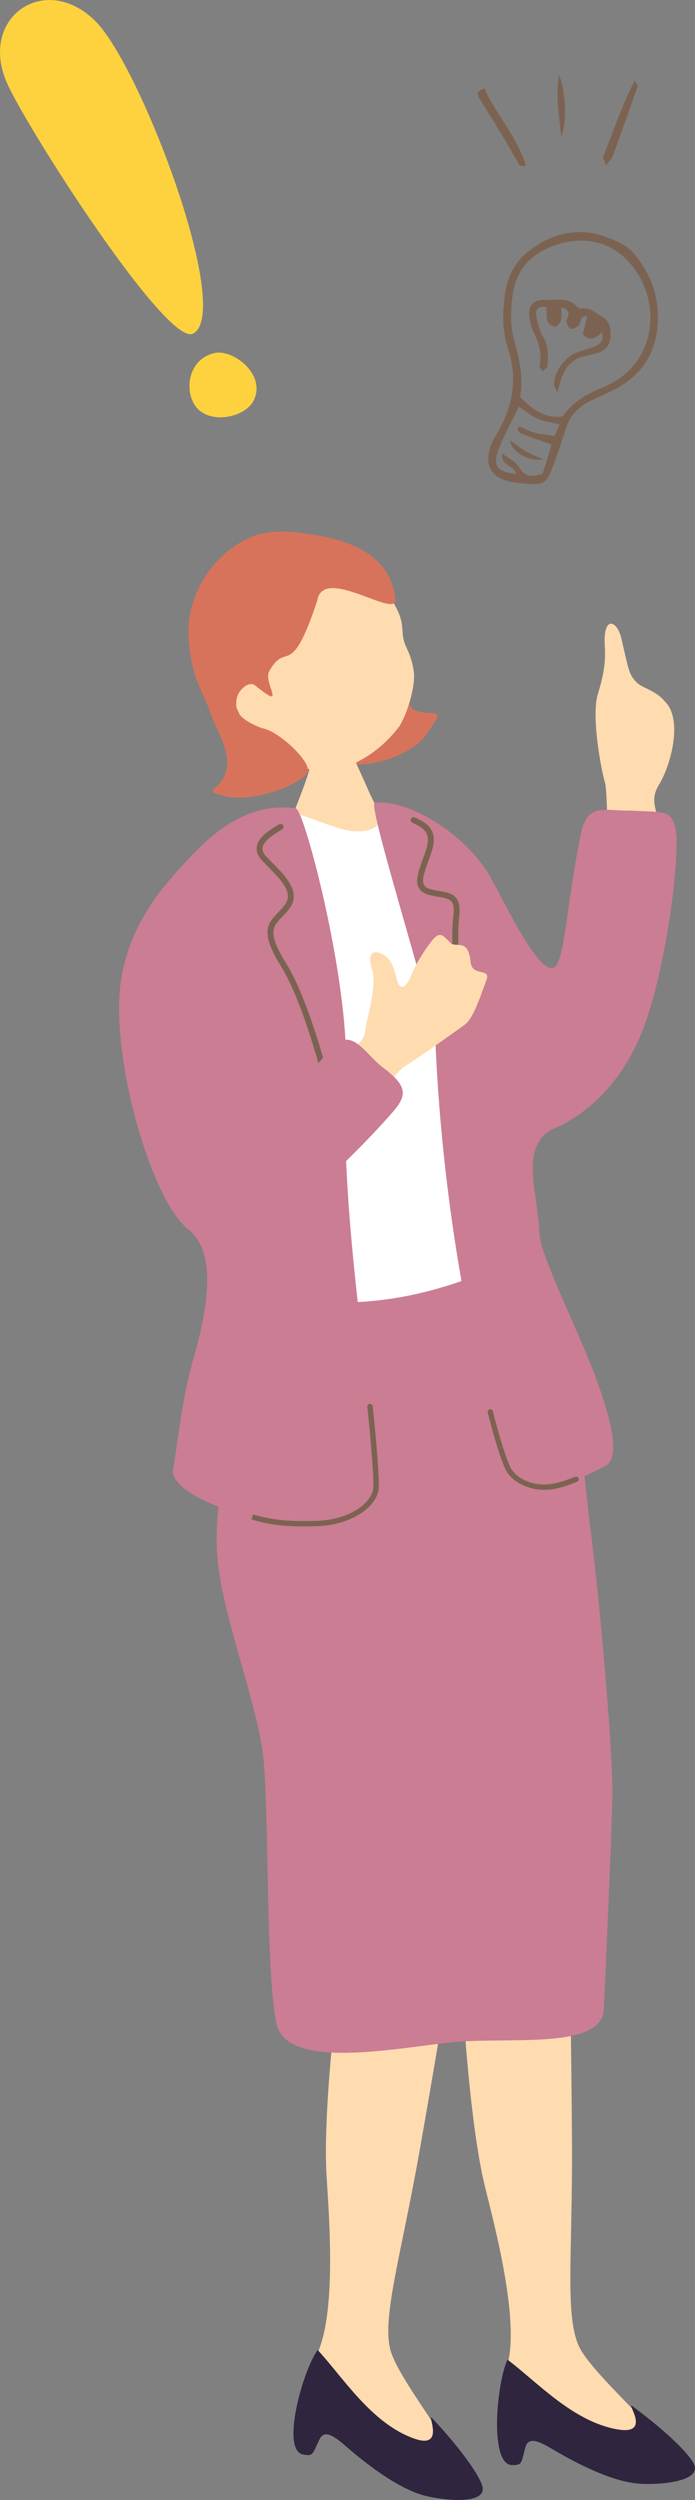
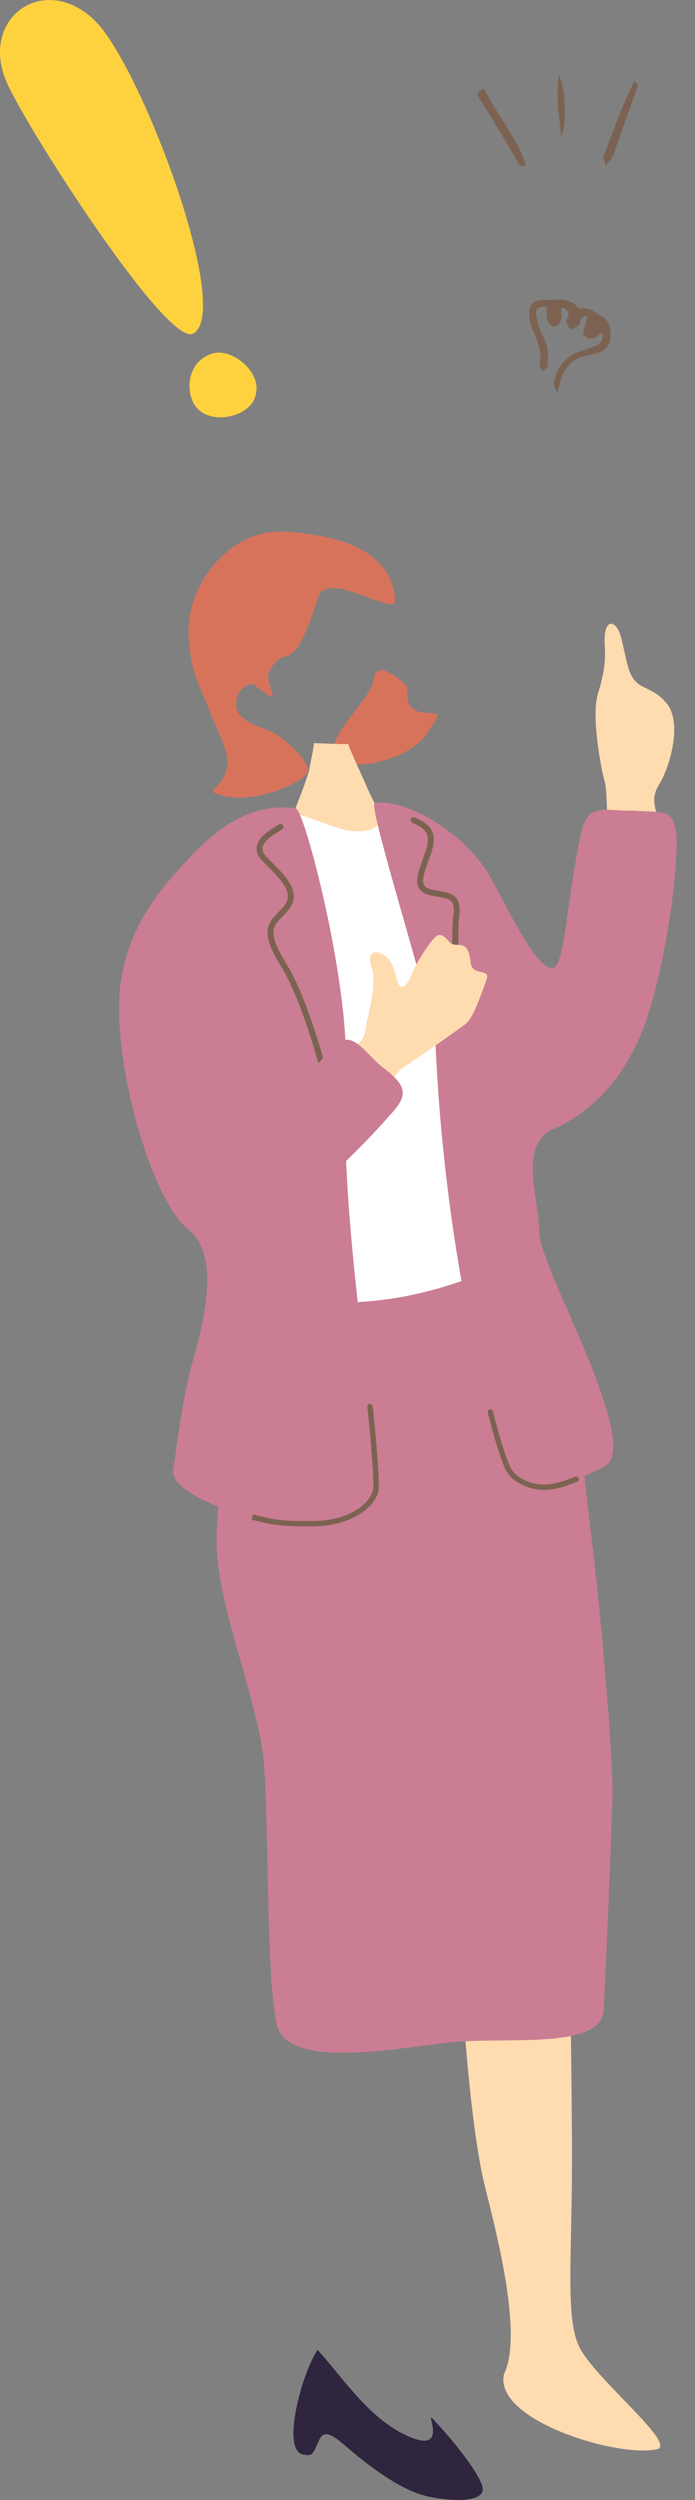
<svg xmlns="http://www.w3.org/2000/svg" id="_レイヤー_2" width="77.8" height="279.61" viewBox="0 0 77.8 279.61">
  <rect x="0" y="0" width="77.8" height="279.61" fill="#808080" stroke="none" />
  <defs>
    <style>.cls-1{fill:#ffdbb0;}.cls-2{fill:#d8735b;}.cls-3{fill:#2f253f;}.cls-4{fill:#fff;}.cls-5{fill:#fdd23e;}.cls-6{fill:#7c6351;}.cls-7{fill:#ca7d93;}</style>
  </defs>
  <g id="_背景">
-     <path class="cls-6" d="M71.04,28.45c1.66,2.01,2.6,4.32,2.61,6.94.02,3.28-1.22,5.95-4.07,7.72-.9.56-1.89,1-2.87,1.43-1.53.67-2.78,1.59-3.32,3.26-.35,1.07-.68,2.14-1.07,3.2-1.2,3.25-1.02,3.39-4.52,2.99-2.85-.32-3.82-2-2.66-4.61.11-.24.25-.47.39-.7,1.82-3.04,2.49-6.23,1.33-9.7-.69-2.07-.62-4.23-.28-6.37.27-1.71,1.04-3.19,2.33-4.29,2.59-2.22,5.59-2.78,8.13-2.08,2.37.78,3.24,1.28,4,2.21ZM62.98,46.58c.94-1.38,2.42-2.42,4.3-3.16,5.79-2.25,6.67-8.35,4.3-12.48-2.1-3.65-5.75-4.91-9.71-3.41-2.67,1.01-4.17,2.83-4.51,5.67-.2,1.67-.25,3.32.22,4.93.62,2.13,1,4.27.65,6.28,1.43,1.4,2.72,2.43,4.75,2.16ZM62.65,47.46c-.86-.21-1.71-.31-2.46-.63-.72-.31-1.35-.84-2.11-1.33-.8,1.65-1.66,3.18-2.28,4.8-.69,1.81-.07,2.57,1.98,2.69-.19-.93-1.75-.86-1.58-2.29.75.58,1.56.94,1.91,1.56.68,1.2,1.57,1.05,2.64.72.33-1.06.66-2.16,1-3.25-1.25-.45-2.4-.85-3.53-1.29-.14-.05-.2-.31-.3-.48.06-.09.13-.19.19-.28.58.25,1.14.55,1.74.72.66.18,1.37.23,2.21.36.22-.48.4-.86.6-1.31Z" />
    <path class="cls-6" d="M54.21,9.9c-.84.27-.87.6-.53,1.14.92,1.45,1.81,2.91,2.7,4.38.5.82.97,1.66,1.45,2.49.2.35.3.86,1.05.59-1.01-3.2-3.3-5.66-4.67-8.6Z" />
    <path class="cls-6" d="M67.83,18.53c.42-.58.67-.8.77-1.07.95-2.61,1.88-5.22,2.79-7.84.03-.09-.14-.25-.35-.6-1.44,2.84-2.4,5.69-3.5,8.48-.07.17.12.45.29,1.02Z" />
    <path class="cls-6" d="M62.81,15.26c.69-1.35.53-5.29-.24-6.86-.39,2.43.03,4.47.24,6.86Z" />
    <path class="cls-6" d="M61.16,34.38c.04.56-.01,1.11.15,1.58.09.27.54.59.82.58.24-.01.58-.43.66-.72.11-.45.04-.95.04-1.43q1.04.24.74,1.09c-.05.15-.22.32-.19.43.12.32.24.76.49.86.22.09.65-.15.89-.35.34-.28.04-1.12,1-1.07-.2.77-.37,1.45-.52,2.04.9.94,1.52.33,2.14-.22.21.82-.12,1.27-.72,1.52-.64.27-1.31.47-1.97.69-1.42.47-2.67,2.17-2.67,3.66,0,.18.14.35.36.87.28-.91.4-1.52.65-2.06.52-1.14,1.39-1.88,2.67-2.07.37-.06.73-.18,1.09-.27.95-.24,1.48-.86,1.55-1.82.07-.95-.09-1.84-1.04-2.34-.69-.37-1.27-1.03-2.18-.84-.14.03-.36-.03-.45-.13-.98-1.2-2.35-.78-3.58-.84-1.47-.06-2.06.7-1.8,2.13.08.42.16.86.34,1.24.61,1.27,1.09,2.54.76,3.99-.04.17.23.41.35.62.19-.2.55-.39.56-.6.05-1.11.14-2.21-.51-3.27-.4-.66-.59-1.49-.74-2.27-.16-.83.26-1.19,1.12-1.02Z" />
-     <path class="cls-6" d="M60.8,51.39c-.66-.31-1.35-.57-1.98-.93-.57-.33-1.08-.76-1.7-1.22.01,1.21,1.92,2.38,3.69,2.15Z" />
    <path class="cls-1" d="M67.74,87.59c-.44-1.44-1.58-7.49-.81-9.99.78-2.5.86-3.93.77-5.37-.21-3.42,1.37-2.89,1.85-.85.8,3.36.8,4.11,1.82,5.04.59.54,2.07.83,3.06,2.04,2.06,2,.65,7.15-.62,9.23-1.24,2.03-.13,2.84.2,5.76.02.22.05.58.07,1.03-2-.94-4.03-1.85-6.1-2.5-.03-2.32-.15-4.09-.24-4.39Z" />
    <path class="cls-2" d="M48.1,81.56c-1.32,2.7-6.34,4.31-8.87,3.88-5.41-.92,2.44-7.05,2.58-9.35.1-1.68,1.49-1.44,3.55.46.64.59-.55,2.85,2.05,3.14,1.47.16,2.22-.22.7,1.87Z" />
-     <path class="cls-1" d="M29.54,83.52c3.06,2.58,6.57,3.16,9.05,2.29,2.47-.87,4.51-2.47,6.14-4.6,1.18-2.04,1.68-4.7,1.62-5.75-.06-.96-.36-2.02-.82-2.97-1.09-2.22.53-2.74-2.75-6.84-1-1.24-6.36-6.68-13.16-4.71-5.97,1.73-6.48,17.17-.08,22.58Z" />
    <path class="cls-2" d="M35.5,67.23c.59-4.14,8.98,2.14,8.75-.21-.49-5.06-5.43-6.67-9.21-7.21-.88-.12-3.15-.6-5.37-.19-4.61.85-9.04,6.2-8.54,11.94.4,4.57,1.41,5.28,2.39,8.13.5,1.46,2.11,4.08,1.92,5.86-.32,3.03-3.26,2.75-.29,3.49,2.8.7,7.69-.85,9.21-2.52.88-.97-3.12-4.8-5.02-5.07-3.04-1.18-2.97-2.18-2.86-3.2.11-1.02,1.37-2.17,2.1-1.57,3.67,2.97.84-.33,1.56-1.61,1.96-3.49,2.37,1.18,5.36-7.85Z" />
    <path class="cls-1" d="M56.43,265.5c2.17-4.44-.98-16.24-2.12-20.84-2.76-11.17-3.52-40.26-3.17-42.03,0,0,12.3-1.34,12.35,1.21.03,1.4.45,20.81.54,35.93.07,12.7-.89,19.88,1.01,23.09,2.12,3.59,10.19,10.09,8.69,11.02-4.01,1.18-18.6-3.09-17.3-8.39Z" />
-     <path class="cls-3" d="M56.8,263.91c3.34,2.51,7.38,6.98,12.36,7.81,3.89.66.81-3.2,1.65-2.58,1.83,1.33,5.55,4.3,6.76,6.24,1.26,2-2.98,2.53-5.65,2.43-1.62-.06-4.59-.62-10.26-3.99-1.78-1.06-2.58-1.1-2.86-.05-.46,1.73-.33,1.94-1.47,1.94-2.6,0-1.72-9.25-.52-11.79Z" />
-     <path class="cls-1" d="M34.9,264.32c2.94-3.97,1.95-16.15,1.66-20.88-.71-11.49,3.77-40.24,4.44-41.91,0,0,12.35.89,11.93,3.41-.23,1.38-3.29,20.55-5.93,35.45-2.21,12.51-4.45,19.39-3.15,22.9,1.44,3.91,8.21,11.76,6.56,12.4-4.15.44-17.74-6.38-15.51-11.36Z" />
    <path class="cls-3" d="M35.55,262.82c2.84,3.07,6.01,8.19,10.75,9.9,3.71,1.35,1.37-3,2.09-2.24,1.56,1.64,4.68,5.23,5.53,7.36.88,2.19-3.39,1.95-6,1.38-1.58-.35-4.4-1.44-9.38-5.77-1.56-1.36-2.34-1.54-2.8-.57-.77,1.62-.67,1.85-1.8,1.65-2.56-.47-.03-9.41,1.61-11.69Z" />
    <path class="cls-1" d="M35.15,83.12c.25,0,3.52.14,3.83.1.14.56,1.74,3.97,2.03,4.66,1.45,3.45,4.36,7.81,4.68,8.14-3.51,3.4-13.68,5.17-16.2,2.25.64-.36,4.9-10.84,5.13-12.21.18-1,.53-2.58.52-2.96Z" />
    <path class="cls-4" d="M44.94,90.73c-3.14-1.09-.81,2.54-5.4,2.23-2.14-.14-5.94-2.24-7.15-1.93-5.78,1.48-11.15,7.8-10.82,14-.32.15,3.33,6.42,2.24,15.64.16.76.68,8.72.6,10.15-.14,2.31,2.15,16.08,1.43,20.09-.72,4.01.53,3.17,2.94,3,2.41-.18,19.12.27,21.74-.08,2.62-.35,12.17.19,12.14-.96-.03-.9-6.92-15.63-6.04-26.29-2.99-12.31-7.92-34.18-11.66-35.84Z" />
    <path class="cls-7" d="M32.21,145.22c7.93,1.24,15.01-.14,21.49-2.7,5.46-2.17,8.51,9.38,9.84,12.25s1.54,8.04,2.69,17.35c1,8.06,2.45,24.27,2.32,29.18-.13,4.92-.8,20.4-.96,23.47-.25,4.58-10.95,2.98-17.22,3.67-6.27.68-18.13,3.05-19.38-1.97-1.25-5.02-.86-24.26-1.53-30.07-.67-5.81-4.41-15.34-5.08-21.69-.85-8.06,2.79-18.34,3.47-20.82.68-2.48.27-9.3,4.37-8.66Z" />
    <path class="cls-7" d="M62.51,126.01c6.27-2.36,8.58-21.53-.51-17.78-1.89.78-6.01-8.43-7.42-10.66-2.8-4.43-8.82-8.16-12.62-7.79-.89.09,6.05,21.8,6.77,26.44,1.04,25.34,6.76,45.21,8.31,48.37,2.42,2.99,7.01,1.36,10.7-.62,1.89-1.01.49-5.83-1.29-10.53-1.76-4.66-5.98-13.14-6.06-15.42-.16-4.85-2.53-10.28,2.12-12.03Z" />
    <path class="cls-7" d="M33.13,90.43c-4.03-.62-7.73,1.2-11.26,4.83-3.72,3.82-6.95,7.65-8.17,13.47-1.75,8.33,3.12,25.46,7.36,28.75,3.66,2.84,1.76,10.37.54,14.68-1.29,4.57-1.85,10.18-2.22,12.21-.72,4.01,19.56,9.84,22.7,2.46-.11-10.32-4.1-29.73-3.37-46.93.43-10.07-4.63-29.32-5.58-29.46Z" />
    <path class="cls-6" d="M37.04,122.91s.05,0,.08-.01c.17-.05.27-.24.21-.41-.07-.24-.19-.67-.35-1.26-.79-2.91-2.63-9.74-4.98-13.54-2.1-3.4-1.47-4.05-.43-5.13.27-.28.57-.59.85-.97,1.33-1.8-.46-3.62-1.91-5.07-.25-.25-.5-.5-.72-.74-.31-.34-.44-.65-.4-.97.11-.79,1.3-1.51,2.01-1.94l.18-.11c.15-.09.2-.29.11-.45-.09-.15-.29-.2-.45-.11l-.18.11c-.86.52-2.17,1.31-2.32,2.4-.07.51.12,1.02.57,1.5.23.25.48.5.73.76,1.67,1.68,2.78,2.97,1.85,4.23-.26.35-.53.63-.8.9-1.26,1.3-1.91,2.28.34,5.93,2.29,3.72,4.12,10.48,4.9,13.37.16.59.28,1.04.36,1.28.05.15.18.24.33.23Z" />
-     <path class="cls-6" d="M51.48,114.7c.18-.01.32-.16.31-.34-.02-.28-.05-.72-.09-1.29-.19-2.67-.59-8.21-.3-10.47.33-2.51-.9-2.72-2.19-2.94-.32-.05-.66-.11-1.02-.21-.38-.1-.61-.26-.73-.48-.28-.54.09-1.55.51-2.72.09-.24.18-.48.26-.73.84-2.41-.02-3.33-1.8-4.09-.16-.07-.36,0-.43.17-.07.17,0,.36.17.43,1.55.67,2.13,1.3,1.44,3.28-.09.25-.17.49-.26.73-.5,1.37-.89,2.45-.48,3.24.2.39.58.66,1.14.81.38.1.74.16,1.08.22,1.3.22,1.9.32,1.65,2.21-.3,2.32.1,7.91.3,10.6.04.56.07,1,.09,1.28.01.18.16.32.34.31Z" />
+     <path class="cls-6" d="M51.48,114.7c.18-.01.32-.16.31-.34-.02-.28-.05-.72-.09-1.29-.19-2.67-.59-8.21-.3-10.47.33-2.51-.9-2.72-2.19-2.94-.32-.05-.66-.11-1.02-.21-.38-.1-.61-.26-.73-.48-.28-.54.09-1.55.51-2.72.09-.24.18-.48.26-.73.84-2.41-.02-3.33-1.8-4.09-.16-.07-.36,0-.43.17-.07.17,0,.36.17.43,1.55.67,2.13,1.3,1.44,3.28-.09.25-.17.49-.26.73-.5,1.37-.89,2.45-.48,3.24.2.39.58.66,1.14.81.38.1.74.16,1.08.22,1.3.22,1.9.32,1.65,2.21-.3,2.32.1,7.91.3,10.6.04.56.07,1,.09,1.28.01.18.16.32.34.31" />
    <path class="cls-6" d="M35.76,170.69c3.92-.23,6.59-2.39,6.64-4.33.05-1.92-.5-7.43-.68-9.07-.02-.16-.18-.29-.33-.27-.16.02-.28.16-.27.33.17,1.63.73,7.12.67,8.99-.04,1.49-2.27,3.63-6.36,3.76-3.96.13-5.49-.28-7.1-.72l-.18.57c1.68.46,3.25.88,7.3.75.1,0,.2,0,.29-.01Z" />
    <path class="cls-6" d="M61.21,166.63c1.24-.07,2.3-.48,2.96-.74.17-.06.31-.12.41-.15.16-.05.25-.22.2-.37-.05-.16-.22-.25-.37-.2-.11.04-.26.09-.45.16-.66.26-1.78.68-3.02.71-1.42.02-3.25-.68-3.86-2.03-.63-1.41-1.49-4.46-1.9-6.16-.04-.16-.2-.26-.36-.22-.16.04-.26.2-.22.36.42,1.72,1.29,4.81,1.94,6.26.71,1.58,2.8,2.41,4.41,2.38.09,0,.18,0,.27,0Z" />
    <path class="cls-7" d="M70.65,90.66c-2.79.1-4.85-.99-5.59,2.46-1.58,7.38-1.83,14.58-3.06,15.11-2.28.98-6.59,18.61-4.31,18.97,1.83.29,10.99-1.7,14.84-13.63,2.33-7.2,3.59-18.13,3.11-20.76-.43-2.36-1.46-1.92-5-2.15Z" />
    <path class="cls-1" d="M38.47,126.91c3.03-2.77,5.63-6.93,6.9-7.69,1.26-.76,4.52-3.08,6.6-4.57.85-.61,1.43-2.1,2.5-5.09.47-1.32-1.64-.31-1.79-1.95-.25-2.77-1.68-1.54-2.26-2.15-1-1.06-1.26-1.38-2.41.2-1.15,1.59-1.7,2.73-2.04,3.56-.34.83-1.14,1.94-1.54.35-.4-1.59-.71-2.44-1.76-2.92-1.05-.48-1.63.17-.93,2.04.34,2.34-.74,5.3-.86,6.65-.13,1.35-1.76,2.15-3.9,4.06-2.14,1.91-1.54,10.29,1.49,7.52Z" />
    <path class="cls-7" d="M42.93,119.45c-2.2-1.67-3.56-4.78-5.89-2.14-3.76,4.26-5.89,7.09-7.15,8.18-3.28,2.83-11.34-7.39-12.82-5.61-1.77,2.13,8.73,22.3,14.89,16.45,5.49-5.21,8.43-7.91,11.82-11.74,1.77-2,1.98-3-.85-5.15Z" />
    <path class="cls-5" d="M23.94,39.5c-3.3.85-3.37,5.12-1.49,6.51,1.8,1.33,5.05.52,5.93-1.19,1.5-2.91-2.32-5.86-4.44-5.32Z" />
    <path class="cls-5" d="M10.67,2.35C5.01-3.22-2.39,1.96.75,9.21c2.17,5.01,17.97,29.66,20.87,28.1,4.51-2.42-5.88-29.97-10.96-34.96Z" />
  </g>
</svg>